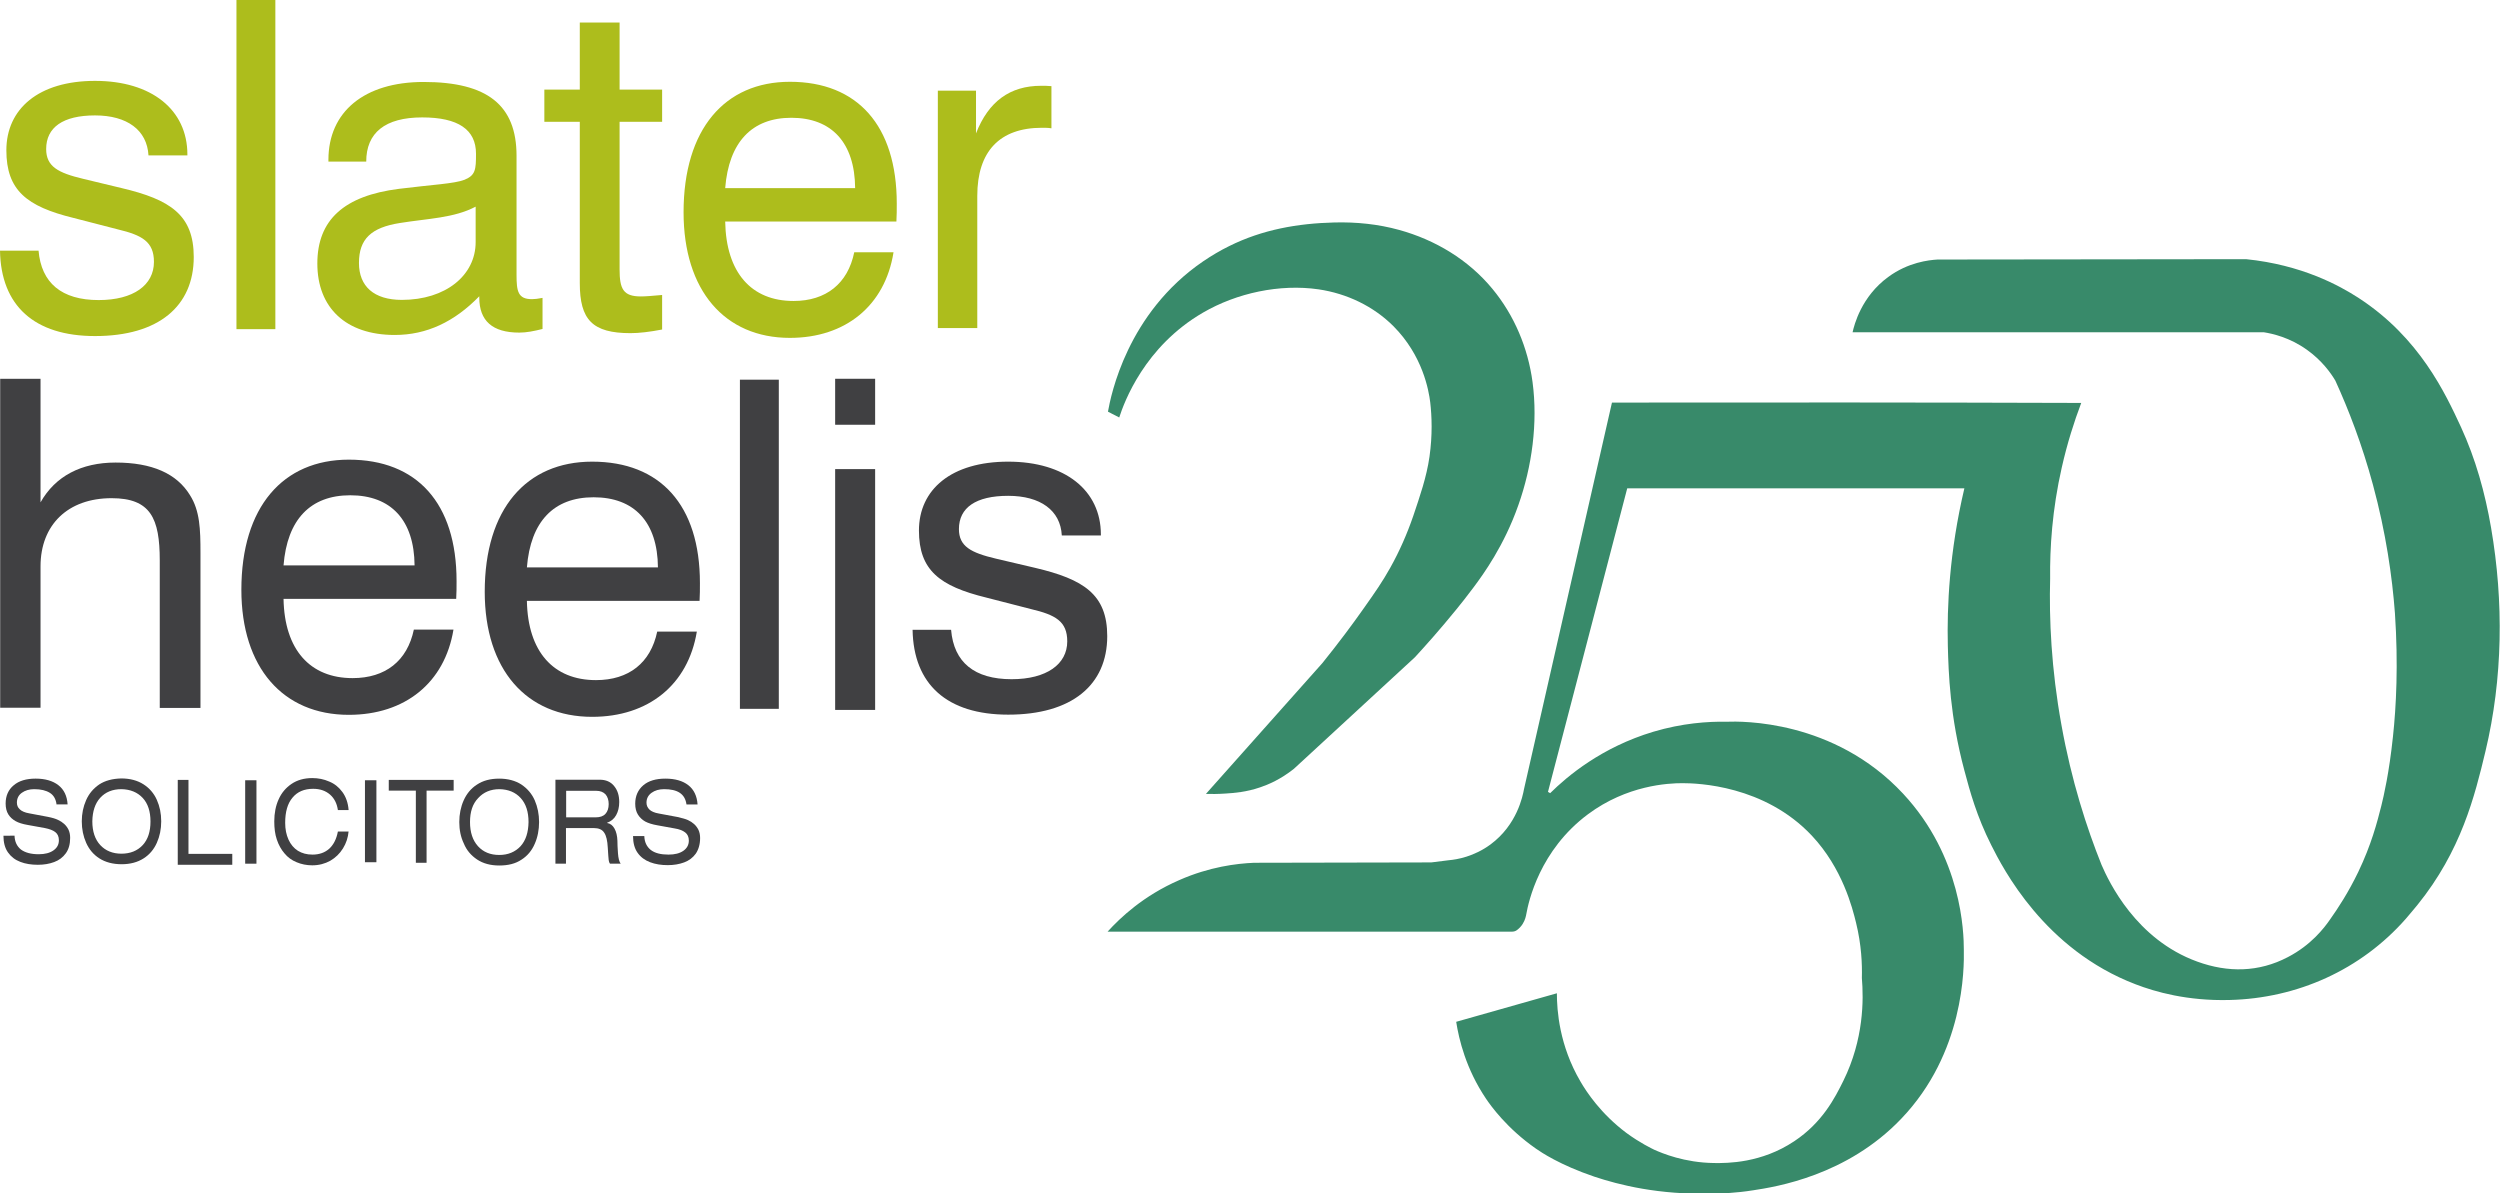
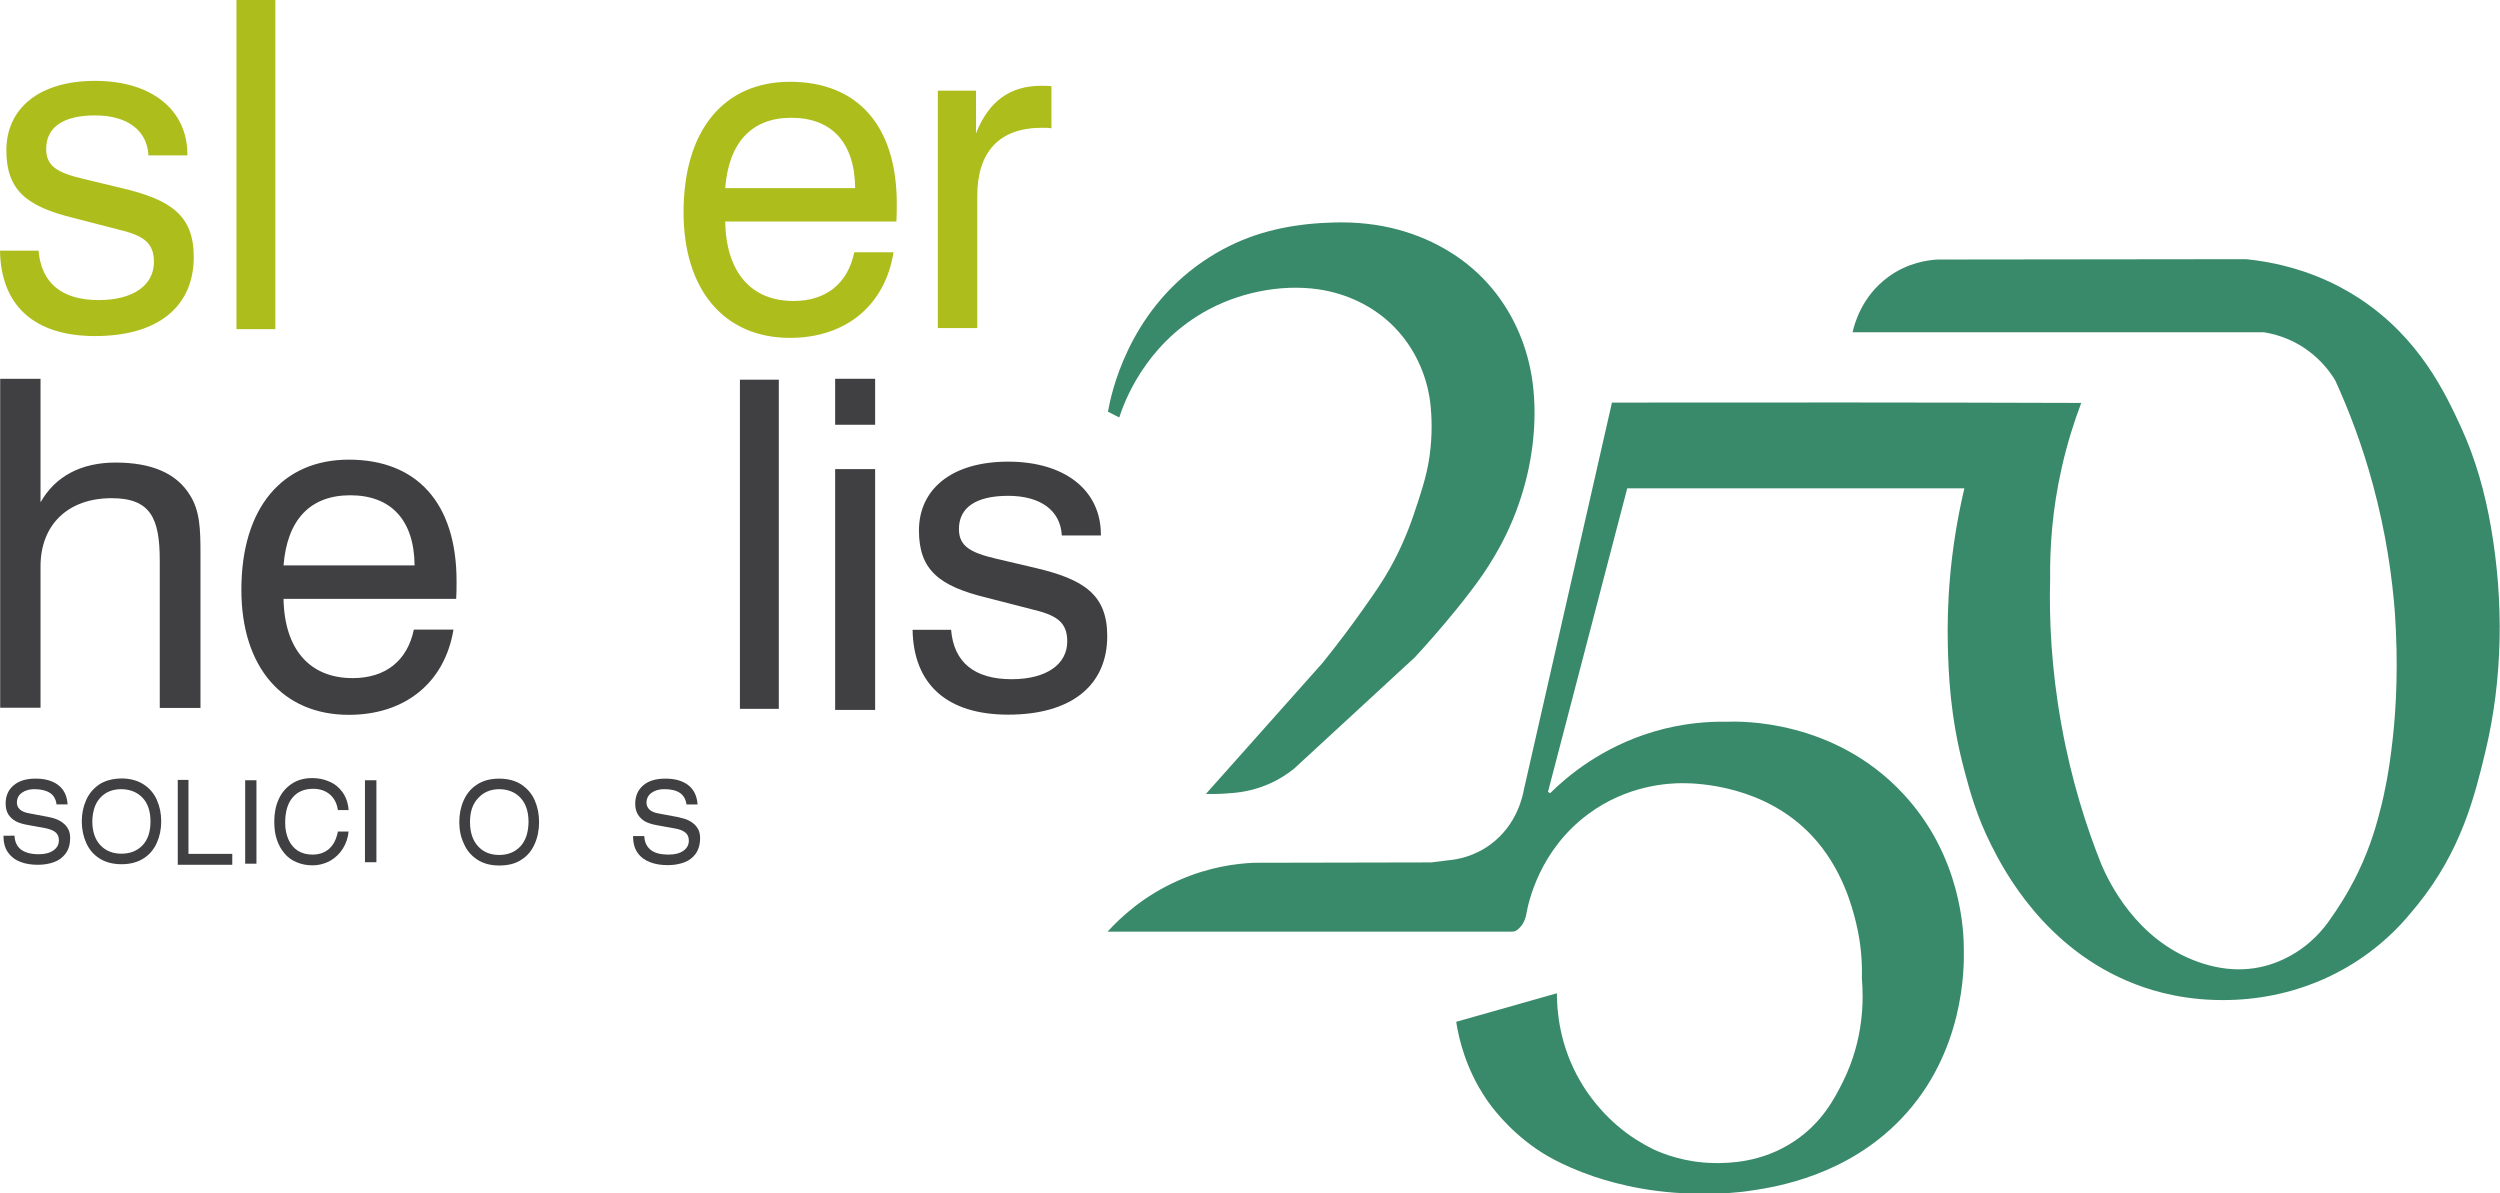
<svg xmlns="http://www.w3.org/2000/svg" version="1.1" id="Layer_1" x="0px" y="0px" viewBox="0 0 1375.5 656.5" style="enable-background:new 0 0 1375.5 656.5;" xml:space="preserve">
  <style type="text/css">
	.st0{fill:#388A6A;}
	.st1{fill:#404042;}
	.st2{fill:#ADBD1C;}
</style>
  <path class="st0" d="M609.6,226.5l6.2,3.2c2.7-8.4,13.9-39,46.1-57.7c18.6-10.8,42.2-15.9,63.6-12.8c15.5,2.3,30.1,9.2,41.2,20.3  c16.1,16.2,19.4,35.3,20.2,41.8c0.9,7.7,1.3,18-0.4,30c-1.6,11.2-5.3,21.8-8.9,32.5c-3.4,9.9-7.6,19.5-12.7,28.6  c-4.3,7.7-8.2,13.3-15,22.9c-5.7,8.1-13.2,18.2-22.3,29.5c-21.4,24-42.7,48-64.1,72c2.8,0.1,6.5,0.1,10.9-0.2  c4.7-0.3,11.3-0.8,18.9-3.4c4.5-1.5,11.3-4.4,18.6-10.2c22.2-20.5,44.4-41,66.6-61.4c5.6-6.1,13.6-15,22.7-26.2  c2.2-2.7,6.3-7.8,9.6-12.3c5.3-7.1,16.8-22.9,24.6-45.2c7.5-21.1,10.8-45.3,7.8-67.7c-2.5-18.7-10-36.7-22.1-51.3  c-13.2-16-31.4-26.9-51.3-32.4c-11.6-3.2-23.5-4.4-35.6-4.1c-20.2,0.5-39.6,3.9-57.9,13c-4.9,2.4-9.6,5.2-14.2,8.3  C620.1,172.3,611.2,217.6,609.6,226.5z" />
  <path class="st0" d="M886.9,221.5l-48.4,212.7c-0.7,3.8-3.8,19.6-18.4,30.4c-9.1,6.7-18.4,8.3-23,8.7c-3.2,0.4-6.4,0.8-9.6,1.2  l-97.5,0.2c-9.6,0.4-24.5,2.2-41.1,9.5c-19.8,8.6-32.6,20.8-39.5,28.4c74.2,0,148.3,0,222.5,0c1,0,2.1-0.3,2.9-1  c0.9-0.7,2.1-1.8,3-3.3c1.4-2.2,1.8-4.4,2-5.5c1.2-6.7,7.3-35,33.9-54.8c21.5-16,44.1-17.1,52-17.1c8.2,0,45.1,1.1,71.2,28.9  c16.8,17.9,22.3,39.7,24.3,47.9c3,12.2,3.4,22.9,3.2,30.4c1,11.9,1.1,33.7-10.2,56.6c-4.6,9.3-11.5,22.9-27,33.2  c-18.1,12.1-36.8,12.1-44.1,12c-16.4-0.2-28.6-5.4-32.9-7.3c-1.4-0.7-7.8-3.7-15.4-9.3c-14-10.5-21.9-22.5-25.2-28.2  c-11.7-19.9-13-39.2-13-48.6c-18.5,5.2-36.9,10.5-55.4,15.7c1.5,9.6,5.3,25.8,16.4,42.3c2.5,3.7,11.4,16.3,27.5,27.5  c2.7,1.9,13.2,9,32.1,15.4c13.5,4.5,35.5,10.1,64.5,9.3c5.5,0,13.5-0.3,22.9-1.8c12.5-1.9,51.5-8,81.4-39.3  c34.8-36.3,34.7-82.9,34.5-93c0-9.5-1-51.1-33.4-85.9c-38.1-40.9-89.3-39.9-97-39.6c-10.5-0.2-24.6,0.8-40.4,5.5  c-28.4,8.5-47.3,24.4-56.8,33.8c-0.7-0.4-0.6-0.3-1.2-0.7l43.6-167h185.5c-8.3,35.2-9.6,65.1-9.1,86.6c0.4,14.9,1.1,38.7,9.1,68.6  c3.1,11.7,6.8,25.2,14.8,41.1c6.4,12.7,29.1,57.4,79.5,76.6c10.7,4.1,28.3,9.2,51.6,8.6c37.3-0.9,72.3-16.6,97-44.7  c2.1-2.4,4.2-5,6.3-7.5c24.2-29.9,31.6-60,37.5-84.6c9.6-40.2,10.1-82.3,3.1-123c-3.3-19.2-8.5-37.9-16.6-55.5  c-8.5-18.3-22.7-49.1-56.2-70.9c-10.6-6.9-31.4-18.3-62-21.4c-56.6,0.1-113.2,0.1-169.8,0.2c-4.8,0.3-16.1,1.5-27.1,9.6  c-14.8,10.8-18.7,26.4-19.6,30.4c75.4,0,150.8,0,226.2,0c5,0.8,14.3,2.9,23.7,9.6c8.3,5.9,13.2,12.8,15.7,17  c7.3,16,14.7,35.1,20.7,57.3c7.2,26.6,10.6,50.7,12.1,70.7c1.9,28.2,0.7,51.4-1.1,68c-2.1,19.9-5,32.3-6.4,38  c-2.3,9.1-5.5,21.4-12.7,36.4c-5.4,11.2-11.1,19.9-15.5,26.1c-3.3,4.8-10.5,14.1-23.2,20.7c-16,8.4-33,8.6-49.8,2.5  c-33.8-12.2-48.7-44-52.7-53.2c-8.2-20.4-16.6-46.4-22.1-77.1c-5.6-30.9-6.8-58.3-6.2-80.4c-0.2-16.9,1.1-37.9,6.4-61.2  c3-13.3,6.8-25.2,10.7-35.5C1059.2,221.4,973.1,221.4,886.9,221.5z" />
  <path class="st1" d="M87.9,308.4c0-23.2-5-34.3-26.5-34.3c-24,0-39.1,14.6-39.1,37.5v77.8H0.1V208.4h22.2v68  c8.1-14.4,22.4-21.9,41.3-21.9c20,0,33.6,6,40.9,17.9c5.5,8.6,5.8,18.9,5.8,31.7v85.4H87.9V308.4z" />
  <path class="st1" d="M228.1,311.1c-0.2-25-13-38.6-35.4-38.6c-21.9,0-34.7,13.3-36.7,38.6H228.1z M249.5,346.4  c-4.8,29.2-26.6,46.9-57.6,46.9c-36.2,0-59.1-26-59.1-68.8c0-45.6,22.9-71.6,59.1-71.6c37.5,0,59.3,23.9,59.3,66.8  c0,3.3,0,6.6-0.2,9.8h-95c0.5,28,14.6,43.6,38,43.6c18.1,0,30.1-9.5,33.7-26.7H249.5z" />
-   <path class="st1" d="M362,312.2c-0.2-25-13-38.6-35.4-38.6c-21.9,0-34.7,13.3-36.7,38.6H362z M383.4,347.5  c-4.8,29.2-26.6,46.9-57.6,46.9c-36.2,0-59.1-26-59.1-68.8c0-45.6,22.9-71.6,59.1-71.6c37.5,0,59.3,23.9,59.3,66.8  c0,3.3,0,6.6-0.2,9.8h-95c0.5,28,14.6,43.6,38,43.6c18.1,0,30.1-9.5,33.7-26.7H383.4z" />
  <path class="st1" d="M459.5,390.6h22V258.1h-22V390.6z M459.5,233.7h22v-25.3h-22V233.7z" />
  <g>
    <path class="st1" d="M523.3,346.6c1.5,17.8,12.8,27.1,33.3,27.1c19.3,0,30.6-8.3,30.6-20.8c0-11.1-6.5-14.6-20-17.8l-24.5-6.3   c-25.8-6.3-37.1-15.1-37.1-36.9c0-22.6,17.8-37.9,49.1-37.9c31.3,0,51,15.8,51,40.1v0.5h-21.5c-0.7-13.8-11.8-21.8-29.5-21.8   c-17.8,0-27.1,6.5-27.1,18.3c0,9.5,6.5,13,20.5,16.3l21.3,5c26.8,6.3,39.8,14.6,39.8,37.6c0,26.9-19.5,43.2-54.5,43.2   c-33.6,0-52.1-16.6-52.6-46.7H523.3z" />
  </g>
  <g>
    <path class="st2" d="M21.2,137.8c1.5,17.9,12.7,27.3,33.1,27.3c19.2,0,30.4-8.3,30.4-21c0-11.1-6.5-14.7-19.9-17.9l-24.4-6.3   c-25.7-6.3-36.9-15.2-36.9-37.2c0-22.8,17.7-38.2,48.8-38.2c31.1,0,50.8,15.9,50.8,40.5v0.5H81.7c-0.8-13.9-11.7-22-29.4-22   c-17.7,0-26.9,6.6-26.9,18.5c0,9.6,6.5,13.1,20.4,16.4l21.2,5.1c26.6,6.3,39.6,14.7,39.6,37.9c0,27.1-19.4,43.5-54.3,43.5   c-33.4,0-51.8-16.7-52.3-47H21.2z" />
  </g>
  <rect x="130.1" class="st2" width="21.4" height="181.1" />
  <rect x="407.1" y="208.9" class="st1" width="21.4" height="181.1" />
-   <path class="st2" d="M220,122.7c-15.8,2.5-22.5,8.8-22.5,22c0,12.8,8.2,20.3,23.6,20.3c24.1,0,40.6-13.5,40.6-31.8v-19.5  C249.8,120,235.5,120.2,220,122.7 M217.2,184.3c-27,0-42.6-15.1-42.6-39.3c0-24.1,14.8-37.3,44.9-41.1c18.3-2.3,30.5-2.8,36.1-5  c6-2.5,6.3-5.5,6.3-14.3c0-13.3-9.8-20-29.6-20c-20.5,0-30.8,8.5-30.8,24.3h-20.8v-1c0-26.3,19.6-42.8,52.4-42.8  c35.1,0,51.1,12.8,51.1,40.6v65.6c0,9,0.8,13.3,8.5,13.3c1.5,0,3.2-0.2,5.8-0.7v17.1c-4.8,1.2-8.8,2-12.8,2c-14.8,0-22-6.5-22-19.3  v-0.7C250,177.1,234.7,184.3,217.2,184.3" />
-   <path class="st2" d="M352.6,163.1c2.5,0,6.2-0.3,11.7-0.8v19c-6.7,1.3-12.7,2-17.4,2c-20.9,0-27.9-7.3-27.9-27.5V67h-19.5V49.3h19.5  V12.4h21.9v36.9h23.4V67h-23.4v81.2C340.9,159,342.9,163.1,352.6,163.1" />
  <path class="st2" d="M470.5,103.5c-0.2-25.1-13-38.7-35.1-38.7c-21.7,0-34.4,13.4-36.4,38.7H470.5z M491.6,138.9  c-4.7,29.3-26.4,47-57,47c-35.9,0-58.5-26.1-58.5-69.1c0-45.8,22.7-71.8,58.5-71.8c37.1,0,58.8,24,58.8,67c0,3.3,0,6.6-0.2,9.9H399  c0.5,28.1,14.4,43.7,37.6,43.7c17.9,0,29.9-9.6,33.4-26.8H491.6z" />
  <path class="st2" d="M516,49.9h21v23.5c6.9-17.7,18.8-26.2,35.8-26.2c2,0,3.7,0,5.7,0.2v23.2c-1.7-0.3-3.4-0.3-5.2-0.3  c-23.3,0-35.6,13-35.6,37.5v72.7H516V49.9z" />
  <path class="st1" d="M31.1,442.5c-0.4-2.9-1.6-5-3.7-6.3c-2.1-1.3-4.9-2-8.6-2c-2.7,0-5,0.7-6.8,2c-1.8,1.3-2.7,3.1-2.7,5.4  c0,1.5,0.5,2.7,1.6,3.7c1,1,2.8,1.8,5.2,2.2l10.1,1.9c2.6,0.5,4.5,1.1,5.7,1.7c1.3,0.6,2.4,1.3,3.4,2.2c1,0.9,1.8,2,2.4,3.2  c0.6,1.3,0.9,2.8,0.9,4.5c0,3.5-0.8,6.3-2.4,8.5c-1.6,2.2-3.7,3.8-6.4,4.8c-2.7,1-5.6,1.5-9,1.5c-3.5,0-6.8-0.5-9.6-1.6  c-2.9-1.1-5.1-2.8-6.8-5.2c-1.7-2.4-2.5-5.5-2.5-9.2H8c0.1,3.3,1.3,5.8,3.5,7.6c2.3,1.7,5.5,2.6,9.8,2.6c3.4,0,6.1-0.7,8.1-2.1  c2-1.4,3-3.2,3-5.6c0-2-0.7-3.5-2-4.5c-1.3-1-3.2-1.7-5.7-2.2l-9.4-1.7c-2.9-0.5-5.1-1.2-6.7-2.1c-1.6-0.9-3-2.1-4-3.7  c-1-1.6-1.5-3.6-1.5-6c0-4.2,1.5-7.6,4.4-10c2.9-2.5,7-3.7,12.1-3.7c5.2,0,9.4,1.2,12.5,3.6c3.1,2.4,4.8,5.9,5.1,10.6H31.1z" />
  <path class="st1" d="M45,451.9c0-4.2,0.8-8.1,2.4-11.7c1.6-3.6,4-6.4,7.2-8.6c3.2-2.1,7.3-3.2,12.2-3.3c4.7,0,8.8,1.1,12.1,3.2  c3.3,2.1,5.8,5,7.4,8.6c1.6,3.6,2.4,7.5,2.4,11.8s-0.8,8.2-2.4,11.8c-1.6,3.6-4,6.5-7.3,8.6c-3.3,2.1-7.3,3.2-12.1,3.2  c-4.8,0-8.9-1.1-12.2-3.2c-3.3-2.1-5.7-5-7.3-8.6C45.8,460.1,45,456.2,45,451.9z M50.8,451.9c0,5.6,1.5,10,4.4,13.1  c2.9,3.1,6.8,4.7,11.6,4.7c4.9,0,8.8-1.6,11.7-4.7c2.9-3.1,4.3-7.5,4.3-13c0-5.5-1.4-9.9-4.3-13c-2.9-3.1-6.8-4.7-11.7-4.8  c-4.9,0-8.8,1.6-11.7,4.8C52.3,442.1,50.9,446.4,50.8,451.9z" />
  <path class="st1" d="M97.8,475.8v-46.7h5.9v40.7h24.1v6H97.8z" />
  <path class="st1" d="M134.9,475.2v-45.9h6.2v45.9H134.9z" />
  <path class="st1" d="M191.8,457.4c-0.3,3.4-1.3,6.5-3.1,9.4c-1.8,2.9-4.1,5.1-7,6.8c-2.9,1.6-6.2,2.5-9.9,2.5c-3.1,0-6-0.6-8.6-1.7  c-2.7-1.1-4.9-2.7-6.7-4.9c-1.8-2.1-3.2-4.6-4.2-7.6c-1-2.9-1.4-6.3-1.4-10c0-4.5,0.8-8.6,2.4-12.1c1.6-3.6,4-6.4,7.1-8.5  c3.1-2.1,6.9-3.2,11.4-3.2c3.2,0,6.4,0.6,9.3,1.9c3,1.2,5.4,3.2,7.3,5.8c1.9,2.6,3.1,5.9,3.4,9.9h-5.9c-0.5-3.5-1.9-6.4-4.3-8.5  c-2.4-2.1-5.5-3.2-9.3-3.2c-4.9,0-8.7,1.6-11.4,4.9c-2.7,3.2-4,7.8-4,13.8c0,3.5,0.6,6.5,1.8,9.2c1.2,2.7,3,4.8,5.2,6.2  c2.3,1.4,4.9,2.1,8,2.1c3.8,0,6.8-1.1,9.2-3.2c2.4-2.2,4-5.3,4.8-9.5H191.8z" />
  <path class="st1" d="M200.8,474.4v-45.1h6.3v45.1H200.8z" />
-   <path class="st1" d="M228.8,474.7v-39.7h-14.9v-5.9h35.7v5.9h-14.9v39.7H228.8z" />
  <path class="st1" d="M252.7,452.3c0-4.3,0.8-8.3,2.4-11.9c1.6-3.6,4-6.6,7.3-8.7c3.3-2.2,7.3-3.3,12.3-3.3c4.7,0,8.8,1.1,12.1,3.2  c3.3,2.2,5.8,5.1,7.4,8.7c1.6,3.7,2.4,7.7,2.4,12c0,4.3-0.8,8.4-2.4,12c-1.6,3.7-4,6.6-7.3,8.7c-3.3,2.2-7.3,3.2-12.2,3.2  c-4.8,0-8.9-1.1-12.2-3.3c-3.3-2.2-5.8-5.1-7.3-8.8C253.5,460.6,252.7,456.6,252.7,452.3z M258.6,452.3c0,5.7,1.5,10.1,4.4,13.3  c2.9,3.2,6.8,4.8,11.7,4.8c4.9,0,8.8-1.7,11.7-4.8c2.9-3.2,4.3-7.6,4.4-13.3c0-5.6-1.4-10-4.3-13.2c-2.9-3.2-6.8-4.8-11.7-4.9  c-4.9,0-8.8,1.7-11.7,4.9C260,442.3,258.6,446.7,258.6,452.3z" />
-   <path class="st1" d="M335.6,475.2c-0.3-0.4-0.6-1.1-0.7-2s-0.3-3.2-0.5-6.8c-0.2-3.8-0.8-6.6-2-8.3c-1.1-1.7-3-2.5-5.7-2.5h-15.3  v19.6h-5.8v-46.2H330c3.4,0,6.1,1.2,7.9,3.5c1.9,2.3,2.8,5.2,2.8,8.8c0,2.8-0.6,5.2-1.7,7.2c-1.1,2-2.8,3.4-5,4.2v0.1  c1.8,0.3,3.1,1.3,4.1,3.1c1,1.8,1.5,4,1.6,6.7c0,1.7,0.1,3.9,0.3,6.8c0.2,2.8,0.7,4.8,1.5,5.8H335.6z M311.5,435v14.7h16.3  c2.3,0,4.1-0.6,5.3-1.9c1.2-1.3,1.8-3.1,1.8-5.4c0-2.2-0.6-4-1.7-5.3c-1.2-1.3-2.9-2-5.2-2H311.5z" />
  <path class="st1" d="M377.7,442.6c-0.4-2.9-1.6-5-3.7-6.4c-2.1-1.4-5-2-8.6-2c-2.8,0-5.1,0.7-6.9,2c-1.8,1.3-2.8,3.1-2.8,5.4  c0,1.5,0.5,2.7,1.6,3.8c1,1,2.8,1.8,5.2,2.2l10.2,1.9c2.6,0.6,4.5,1.1,5.8,1.7c1.3,0.6,2.4,1.3,3.4,2.2c1,0.9,1.8,2,2.4,3.2  c0.6,1.3,0.9,2.8,0.9,4.5c0,3.5-0.9,6.4-2.4,8.6c-1.6,2.2-3.7,3.8-6.4,4.8s-5.7,1.5-9,1.5c-3.6,0-6.8-0.5-9.7-1.6  c-2.9-1.1-5.2-2.8-6.9-5.2c-1.7-2.4-2.5-5.5-2.5-9.2h6.2c0.1,3.3,1.3,5.8,3.5,7.6c2.3,1.8,5.6,2.6,9.8,2.6c3.5,0,6.2-0.7,8.2-2.1  c2-1.4,3-3.3,3-5.6c0-2-0.7-3.5-2-4.5c-1.3-1-3.2-1.8-5.8-2.2l-9.4-1.7c-2.9-0.5-5.1-1.2-6.8-2.1c-1.6-0.9-3-2.2-4-3.8  c-1-1.6-1.5-3.6-1.5-6c0-4.2,1.5-7.6,4.4-10.1c2.9-2.5,7-3.7,12.2-3.7c5.3,0,9.5,1.2,12.6,3.6c3.1,2.4,4.8,6,5.1,10.6H377.7z" />
</svg>